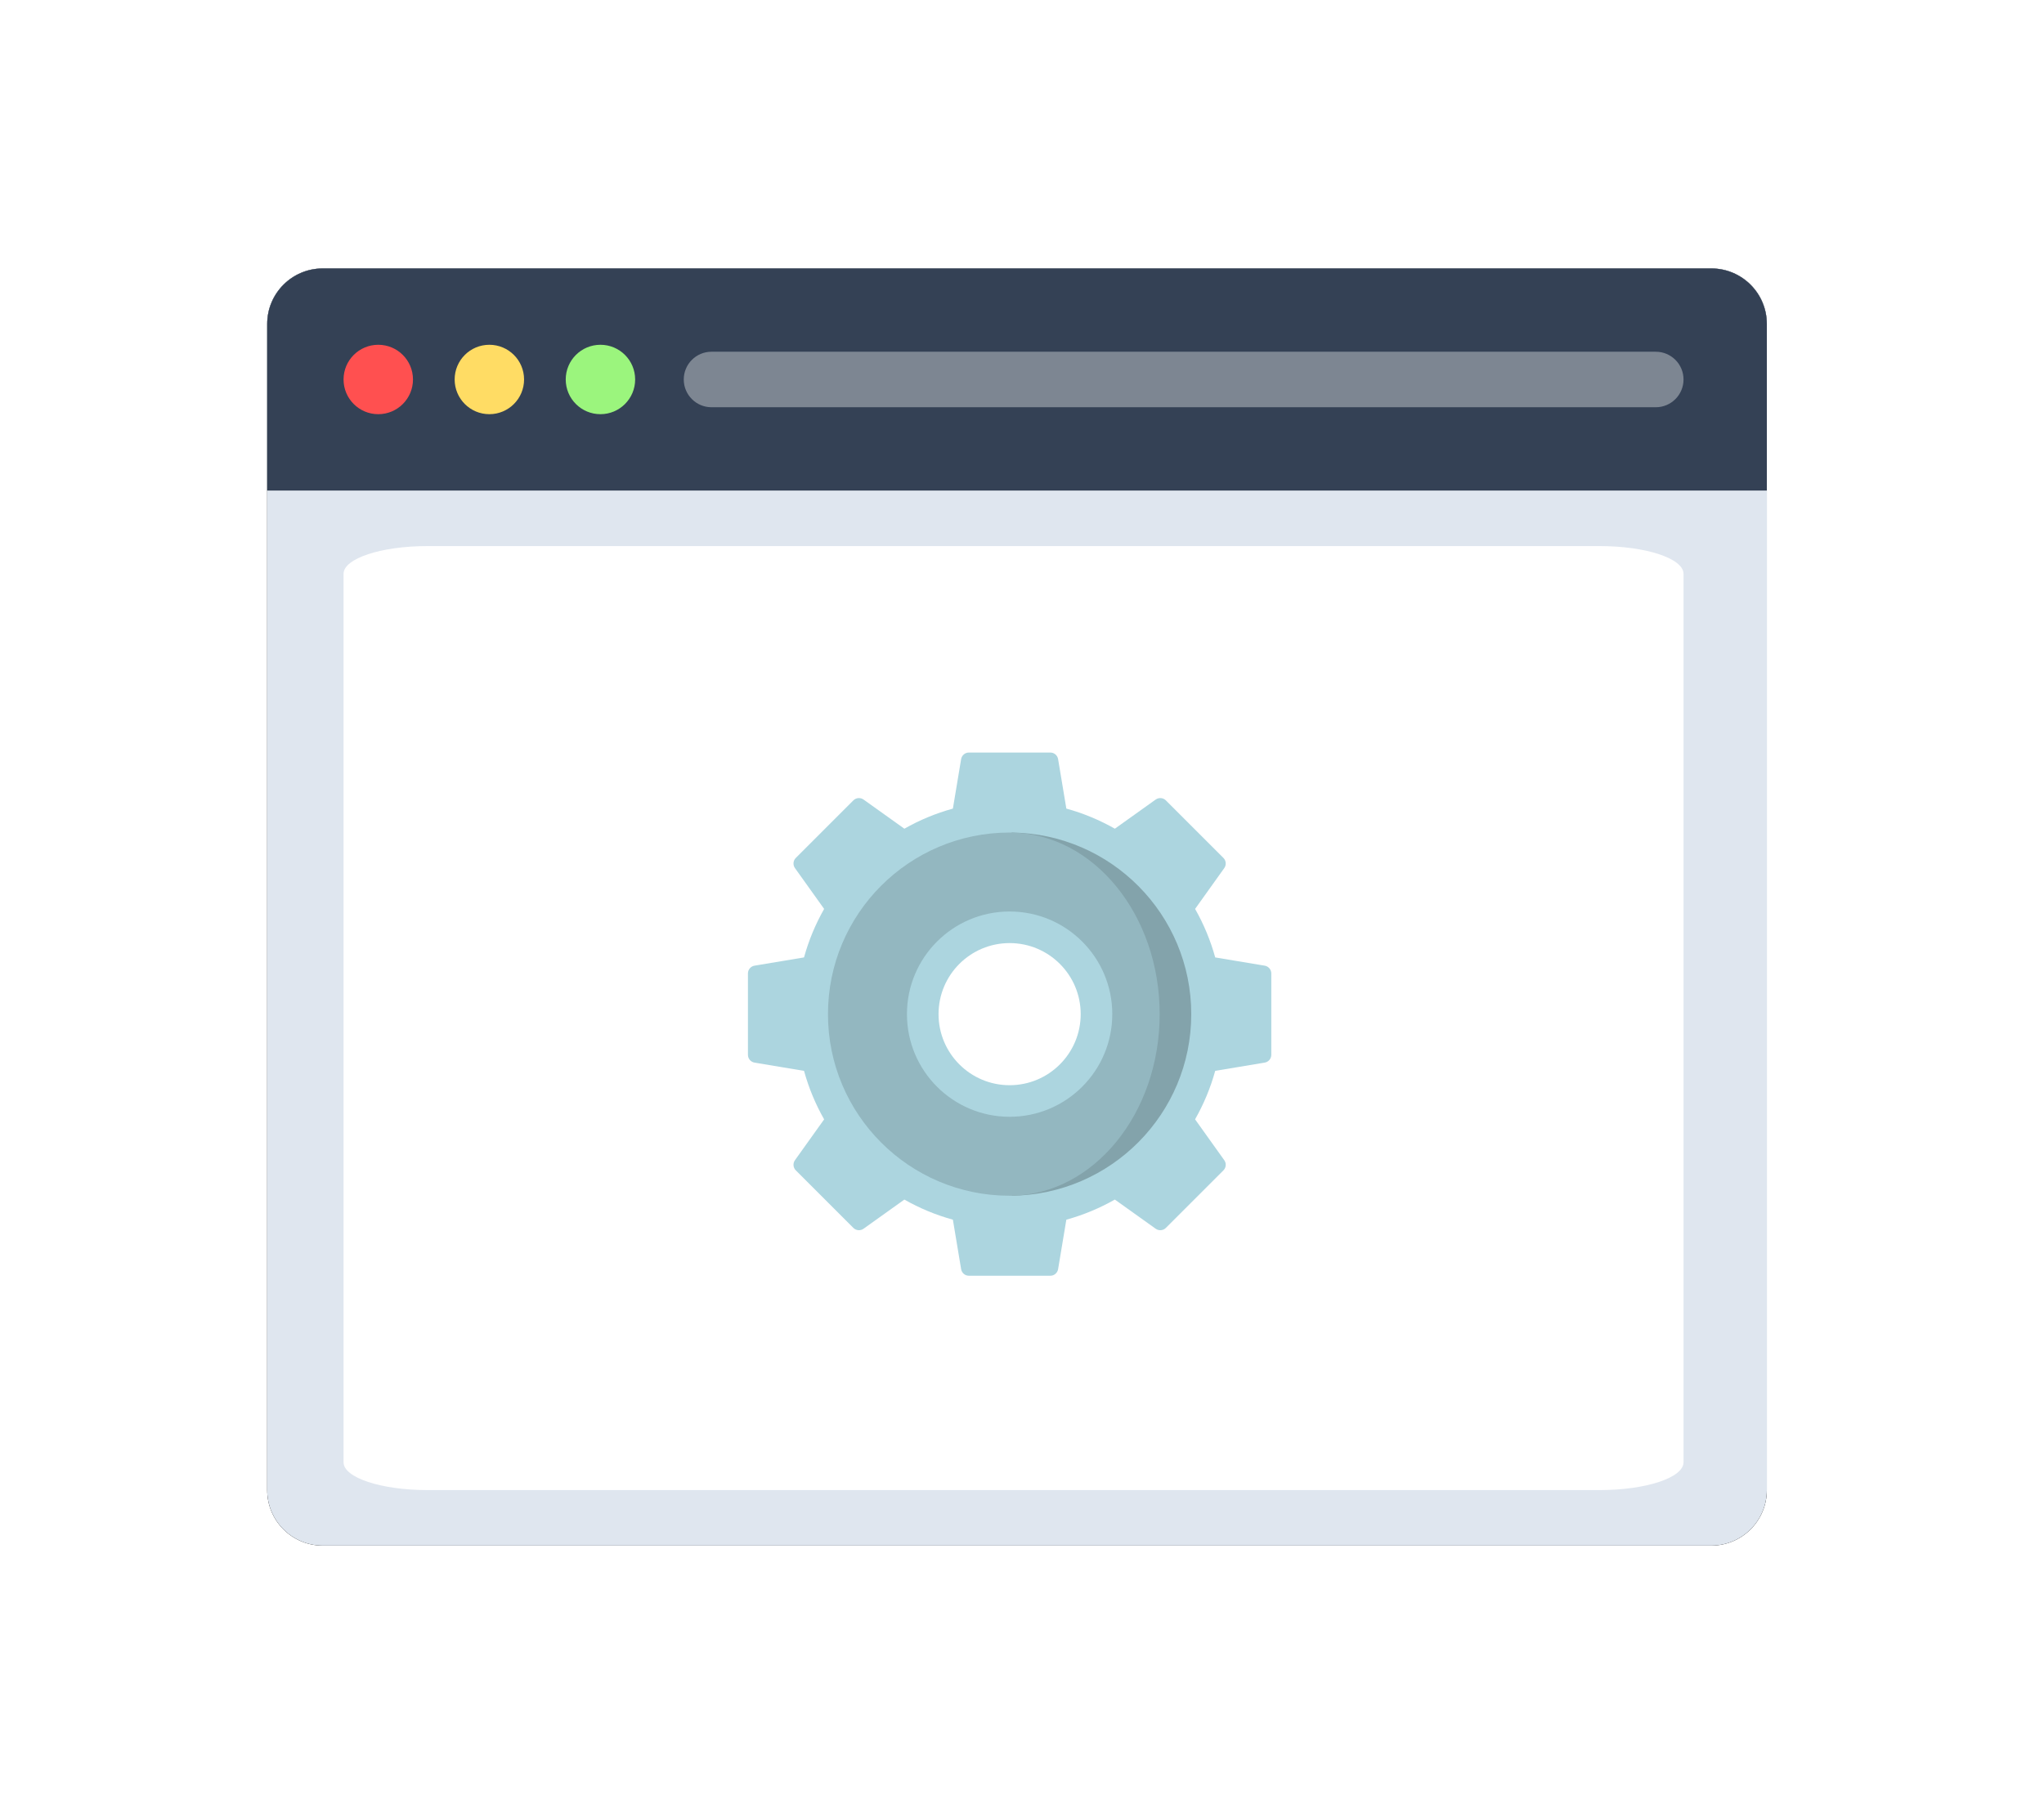
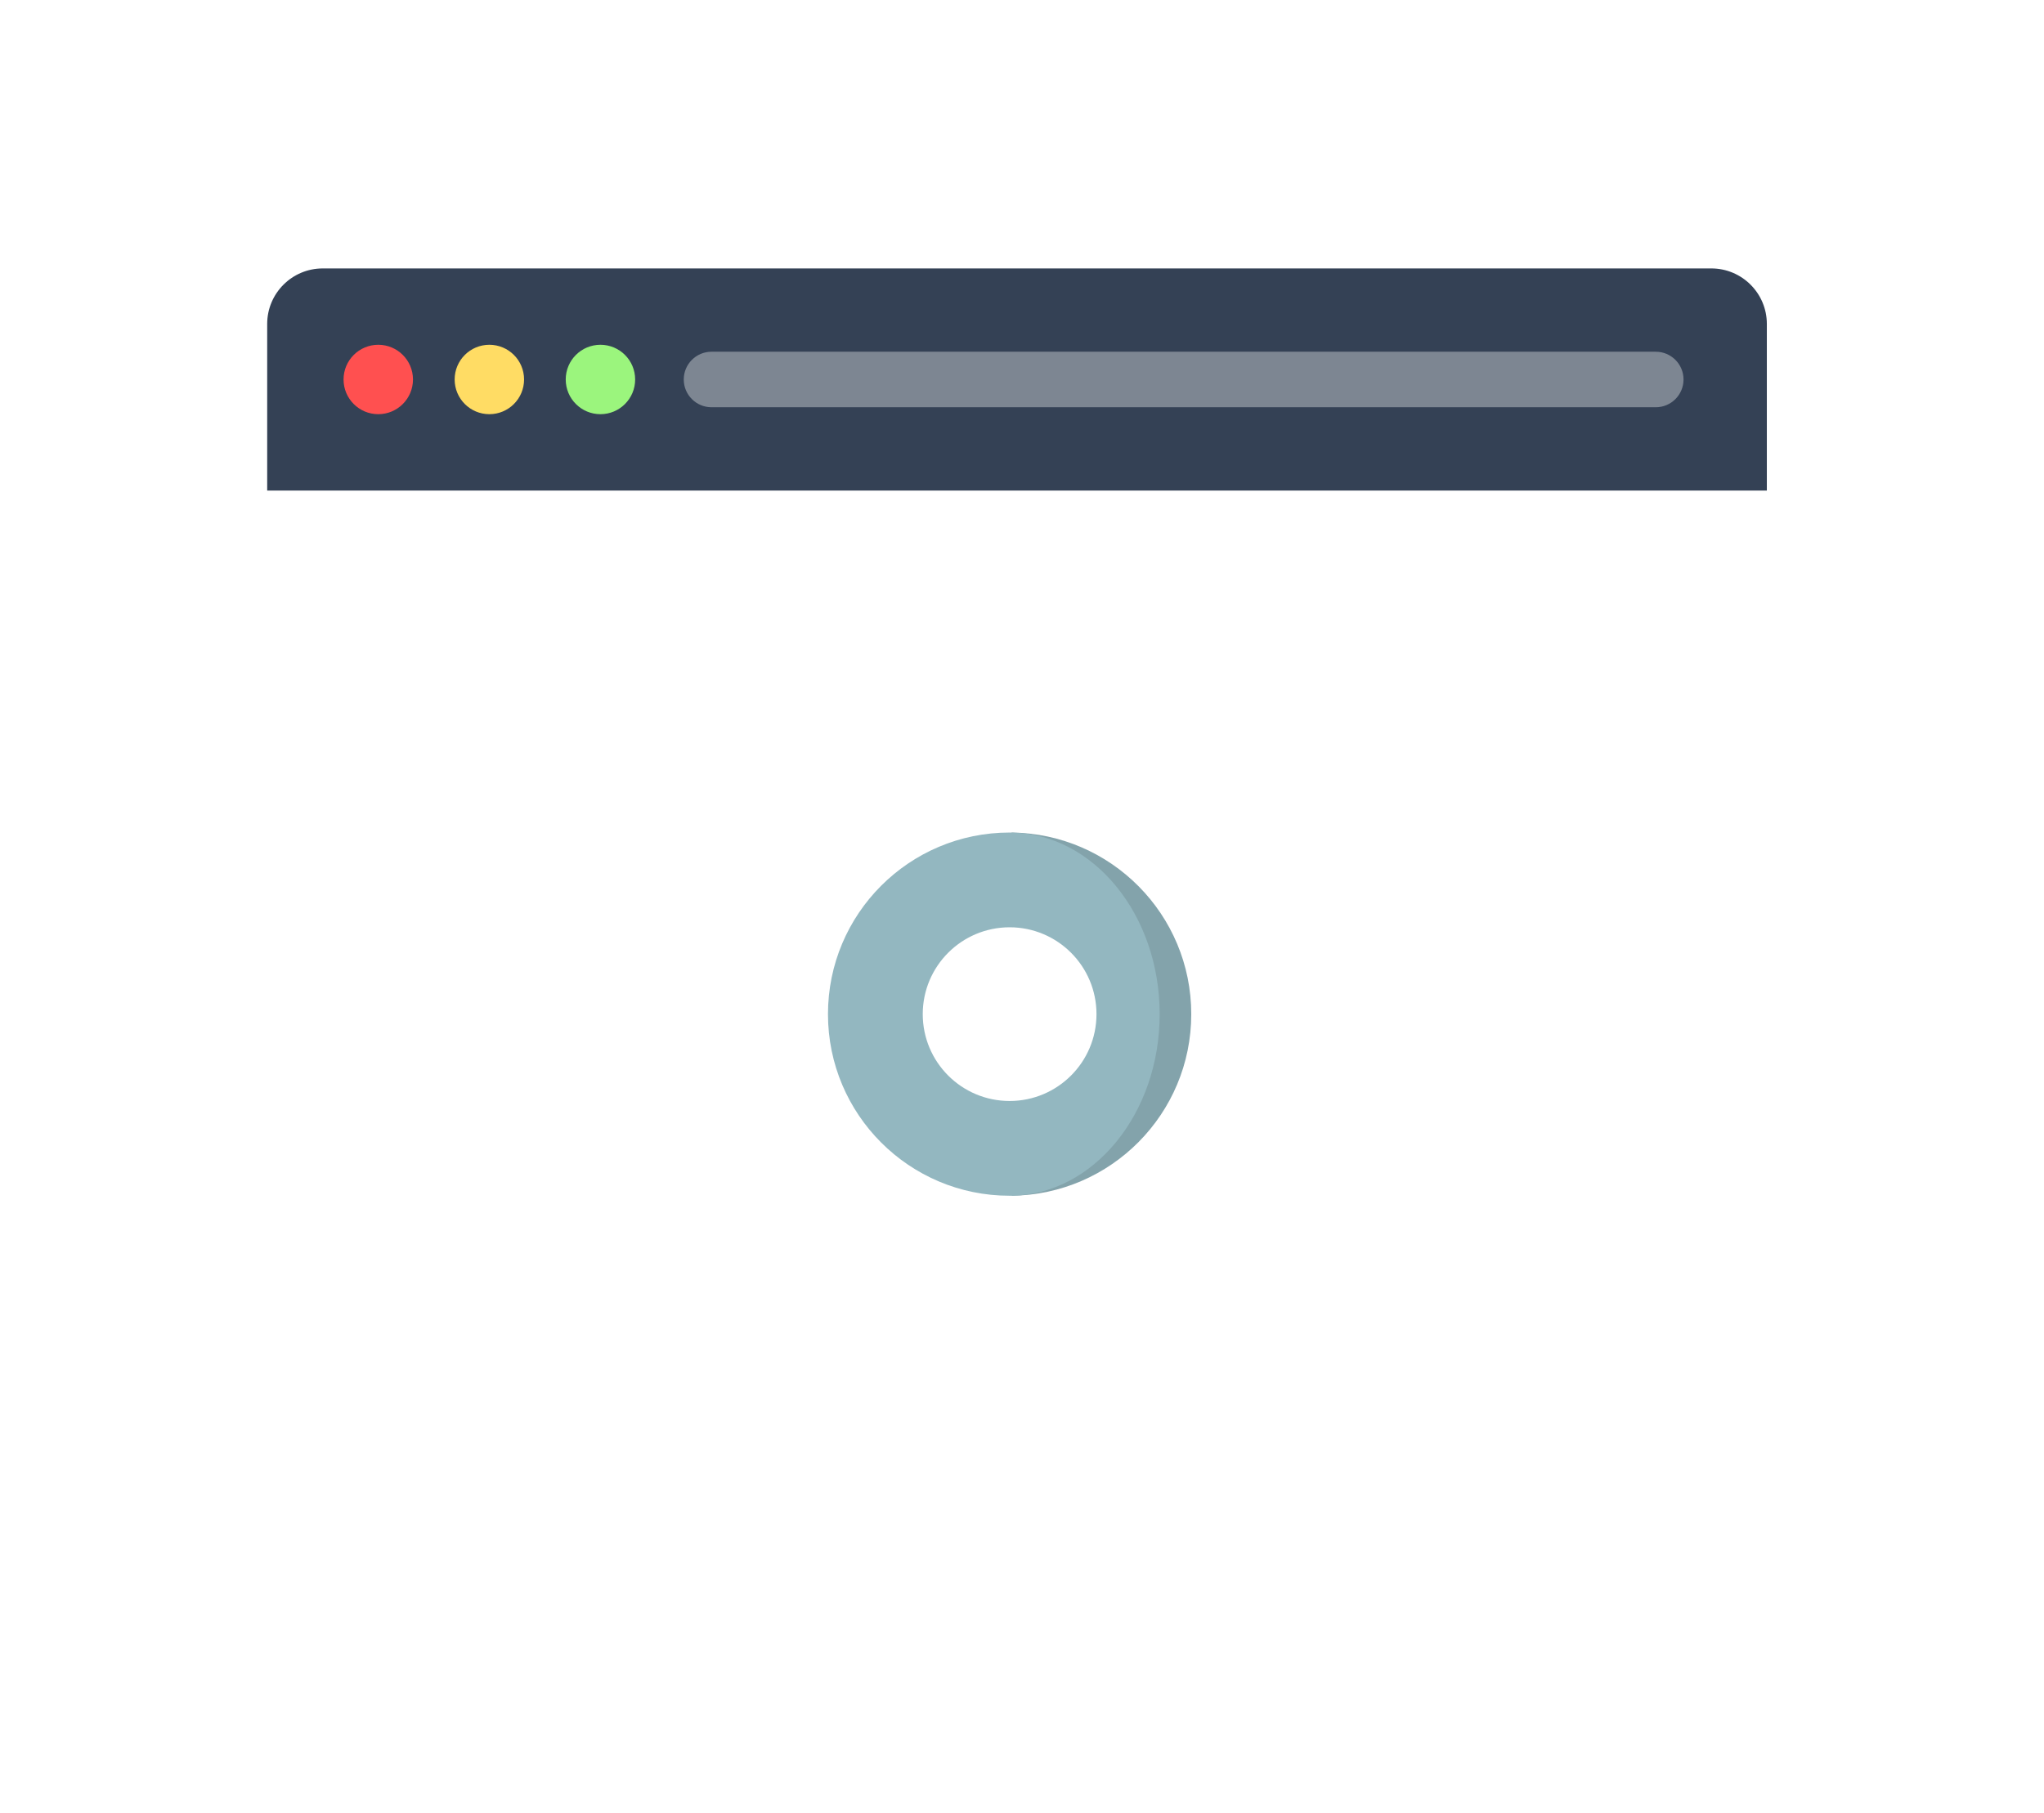
<svg xmlns="http://www.w3.org/2000/svg" xmlns:xlink="http://www.w3.org/1999/xlink" width="177px" height="157px" viewBox="0 0 177 157" version="1.1">
  <title>illustration-integrate</title>
  <desc>Created with Sketch.</desc>
  <defs>
-     <path d="M125.053,110.859 L4.81,110.859 C2.153,110.859 0,108.705 0,106.049 L0,5.045 C0,2.388 2.153,0.235 4.81,0.235 L125.053,0.235 C127.709,0.235 129.863,2.388 129.863,5.045 L129.863,106.049 C129.863,108.705 127.709,110.859 125.053,110.859 Z" id="path-1" />
    <filter x="-27.7%" y="-32.5%" width="155.4%" height="165.1%" filterUnits="objectBoundingBox" id="filter-2">
      <feOffset dx="0" dy="0" in="SourceAlpha" result="shadowOffsetOuter1" />
      <feGaussianBlur stdDeviation="12" in="shadowOffsetOuter1" result="shadowBlurOuter1" />
      <feColorMatrix values="0 0 0 0 0   0 0 0 0 0   0 0 0 0 0  0 0 0 0.04 0" type="matrix" in="shadowBlurOuter1" />
    </filter>
  </defs>
  <g id="Page-1" stroke="none" stroke-width="1" fill="none" fill-rule="evenodd">
    <g id="new-landing-3" transform="translate(-277, -3558)">
      <g id="illustration-integrate" transform="translate(300.137, 3581.015)">
        <g id="Path">
          <use fill="black" fill-opacity="1" filter="url(#filter-2)" xlink:href="#path-1" />
          <use fill="#DFE6EF" fill-rule="evenodd" xlink:href="#path-1" />
        </g>
        <path d="M125.053,0.235 L4.81,0.235 C2.154,0.235 0,2.388 0,5.045 L0,19.474 L129.863,19.474 L129.863,5.045 C129.863,2.388 127.709,0.235 125.053,0.235 Z" id="Path" fill="#344155" />
        <path d="M120.243,12.259 L38.478,12.259 C37.149,12.259 36.073,11.182 36.073,9.854 C36.073,8.526 37.149,7.45 38.478,7.45 L120.243,7.45 C121.572,7.45 122.648,8.526 122.648,9.854 C122.648,11.182 121.572,12.259 120.243,12.259 Z" id="Path" fill="#FFFFFF" opacity="0.36" />
        <circle id="Oval" fill="#FF5050" cx="9.619" cy="9.854" r="3.006" />
        <circle id="Oval" fill="#FFDC64" cx="19.239" cy="9.854" r="3.006" />
        <circle id="Oval" fill="#9BF57D" cx="28.858" cy="9.854" r="3.006" />
        <path d="M13.865,106.049 L115.396,106.049 C119.401,106.049 122.648,104.972 122.648,103.644 L122.648,26.688 C122.648,25.36 119.401,24.284 115.396,24.284 L13.865,24.284 C9.86,24.284 6.613,25.36 6.613,26.688 L6.613,103.644 C6.613,104.972 9.86,106.049 13.865,106.049 Z" id="Path-Copy" fill="#FFFFFF" />
        <g id="settings" transform="translate(41.631, 42.166)">
-           <path d="M45.319,26.184 L45.319,19.136 C45.319,18.801 45.077,18.516 44.748,18.461 L40.463,17.747 C40.054,16.263 39.466,14.855 38.721,13.546 L41.247,10.01 C41.441,9.738 41.41,9.365 41.174,9.129 L36.19,4.145 C35.954,3.909 35.581,3.878 35.309,4.072 L31.773,6.598 C30.464,5.853 29.056,5.265 27.572,4.856 L26.858,0.571 C26.803,0.242 26.518,0 26.184,0 L19.136,0 C18.801,0 18.516,0.242 18.461,0.571 L17.747,4.857 C16.263,5.265 14.855,5.853 13.546,6.598 L10.01,4.072 C9.738,3.878 9.365,3.909 9.129,4.145 L4.145,9.129 C3.909,9.365 3.878,9.738 4.072,10.01 L6.598,13.546 C5.853,14.855 5.265,16.263 4.856,17.747 L0.571,18.461 C0.242,18.516 -5.68434189e-14,18.801 -5.68434189e-14,19.136 L-5.68434189e-14,26.183 C-5.68434189e-14,26.518 0.242,26.803 0.571,26.858 L4.857,27.572 C5.265,29.056 5.853,30.464 6.598,31.773 L4.072,35.309 C3.878,35.581 3.909,35.954 4.145,36.19 L9.129,41.174 C9.365,41.41 9.738,41.441 10.01,41.247 L13.546,38.721 C14.855,39.466 16.263,40.054 17.747,40.463 L18.461,44.748 C18.516,45.077 18.801,45.319 19.136,45.319 L26.184,45.319 C26.518,45.319 26.803,45.077 26.858,44.748 L27.572,40.463 C29.056,40.054 30.463,39.464 31.771,38.72 L35.309,41.247 C35.581,41.441 35.954,41.411 36.191,41.174 L41.174,36.191 C41.411,35.954 41.442,35.581 41.247,35.309 L38.72,31.771 C39.464,30.463 40.054,29.055 40.463,27.572 L44.748,26.858 C45.077,26.803 45.319,26.518 45.319,26.184 Z M22.66,31.55 C17.749,31.55 13.769,27.57 13.769,22.66 C13.769,17.749 17.749,13.769 22.66,13.769 C27.57,13.769 31.55,17.749 31.55,22.66 C31.55,27.57 27.57,31.55 22.66,31.55 Z" id="Shape" fill="#ACD5DF" fill-rule="nonzero" />
          <path d="M22.827,6.931 C31.437,7.021 38.389,14.028 38.389,22.66 C38.389,31.291 31.437,38.298 22.827,38.388 L32.918,22.66 L22.827,6.931 Z" id="Path" fill="#83A3AB" />
          <path d="M22.827,6.931 C29.926,7.04 35.653,14.04 35.653,22.66 C35.653,31.279 29.926,38.279 22.827,38.388 C22.772,38.389 22.715,38.389 22.66,38.389 C13.972,38.389 6.93,31.347 6.93,22.66 C6.93,13.972 13.972,6.93 22.66,6.93 C22.715,6.93 22.772,6.93 22.827,6.931 Z M30.182,22.66 C30.182,18.505 26.814,15.137 22.66,15.137 C18.505,15.137 15.137,18.505 15.137,22.66 C15.137,26.814 18.505,30.182 22.66,30.182 C26.814,30.182 30.182,26.814 30.182,22.66 Z" id="Shape" fill="#93B7C0" fill-rule="nonzero" />
-           <path d="M22.66,13.769 C17.749,13.769 13.769,17.749 13.769,22.66 C13.769,27.57 17.749,31.55 22.66,31.55 C27.57,31.55 31.55,27.57 31.55,22.66 C31.55,17.749 27.57,13.769 22.66,13.769 Z M22.66,28.815 C19.26,28.815 16.505,26.059 16.505,22.66 C16.505,19.26 19.26,16.505 22.66,16.505 C26.059,16.505 28.815,19.26 28.815,22.66 C28.815,26.059 26.059,28.815 22.66,28.815 Z" id="Shape" fill="#ACD5DF" fill-rule="nonzero" />
        </g>
      </g>
    </g>
  </g>
</svg>